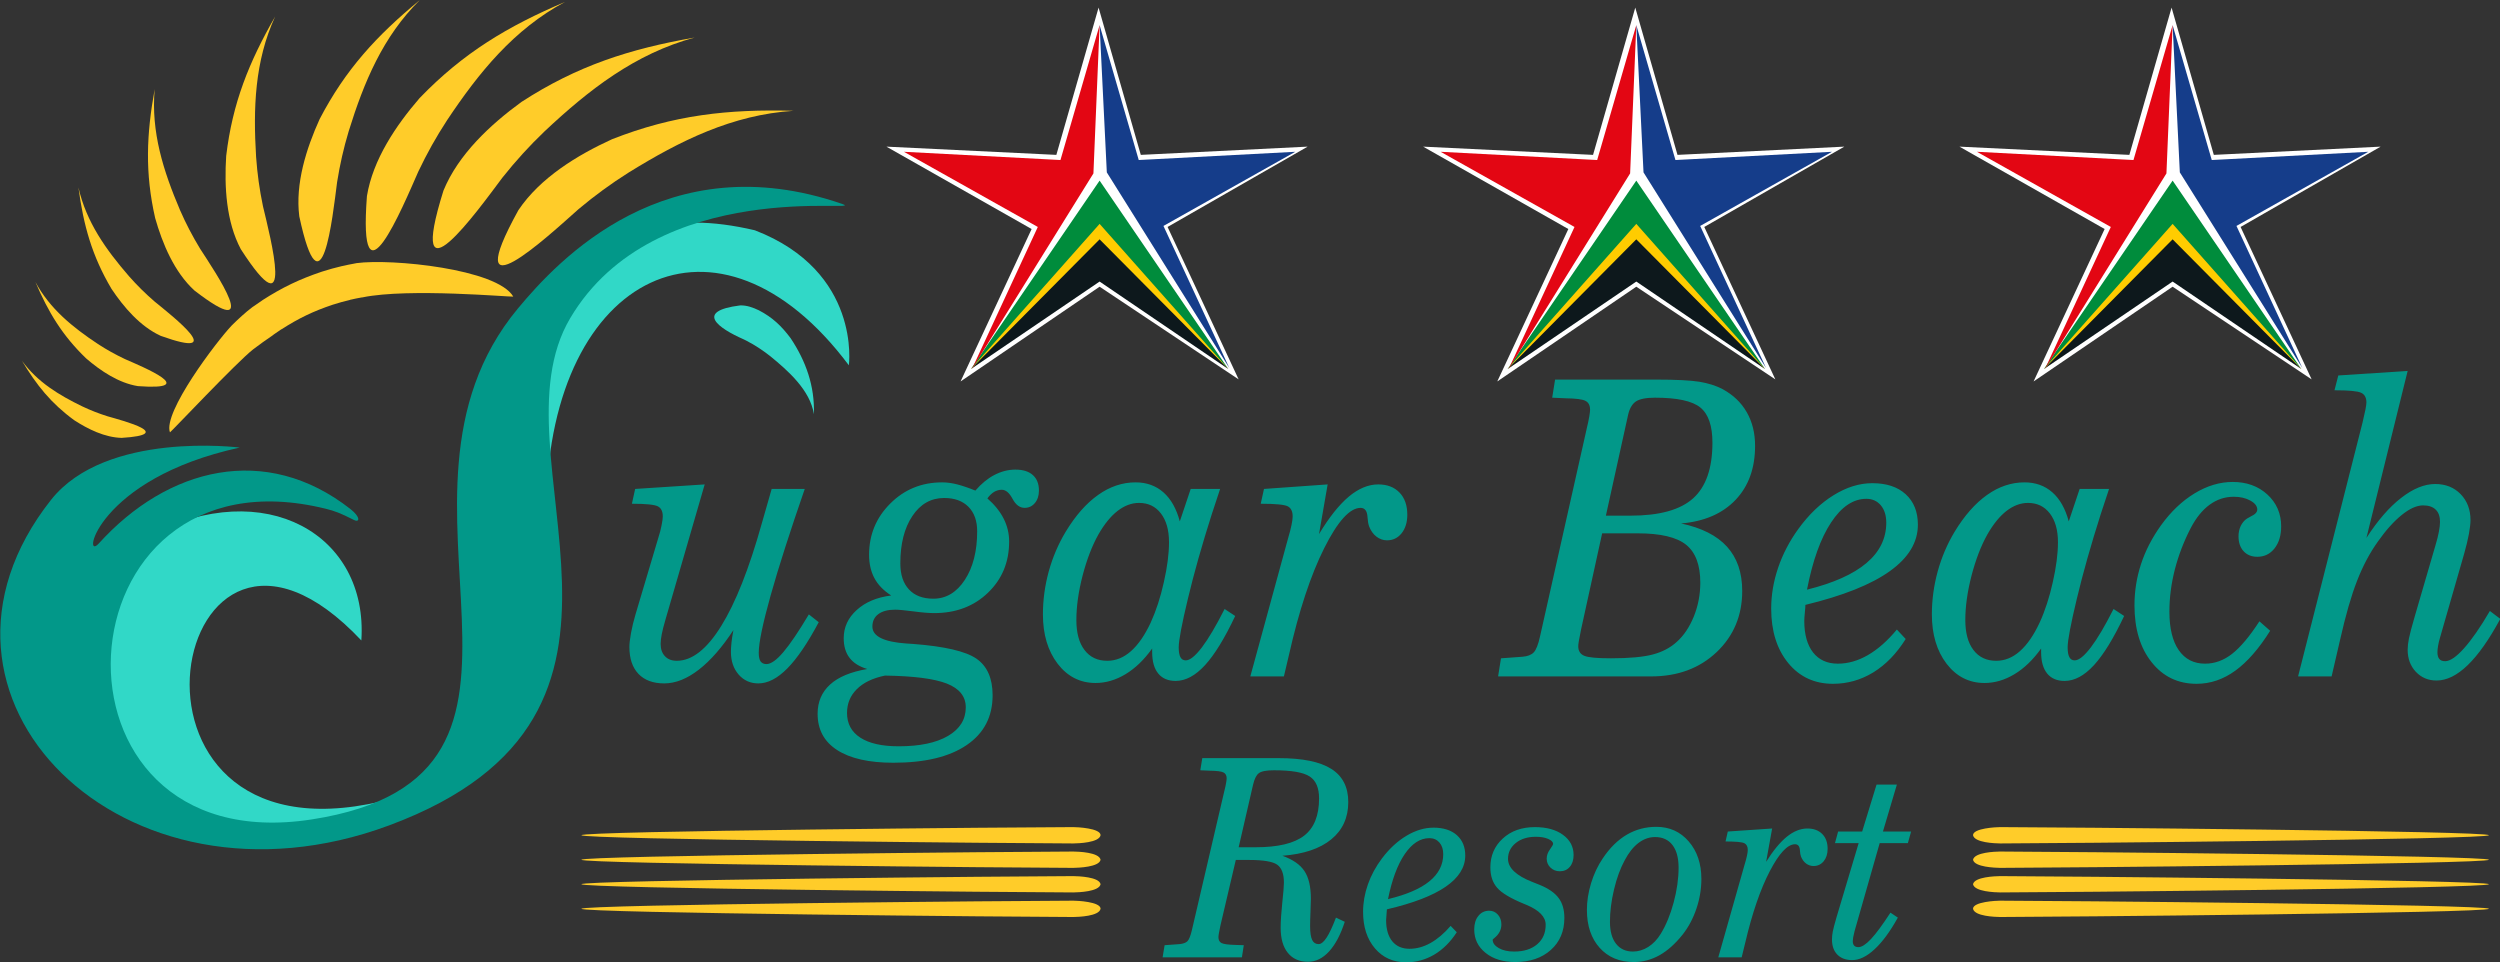
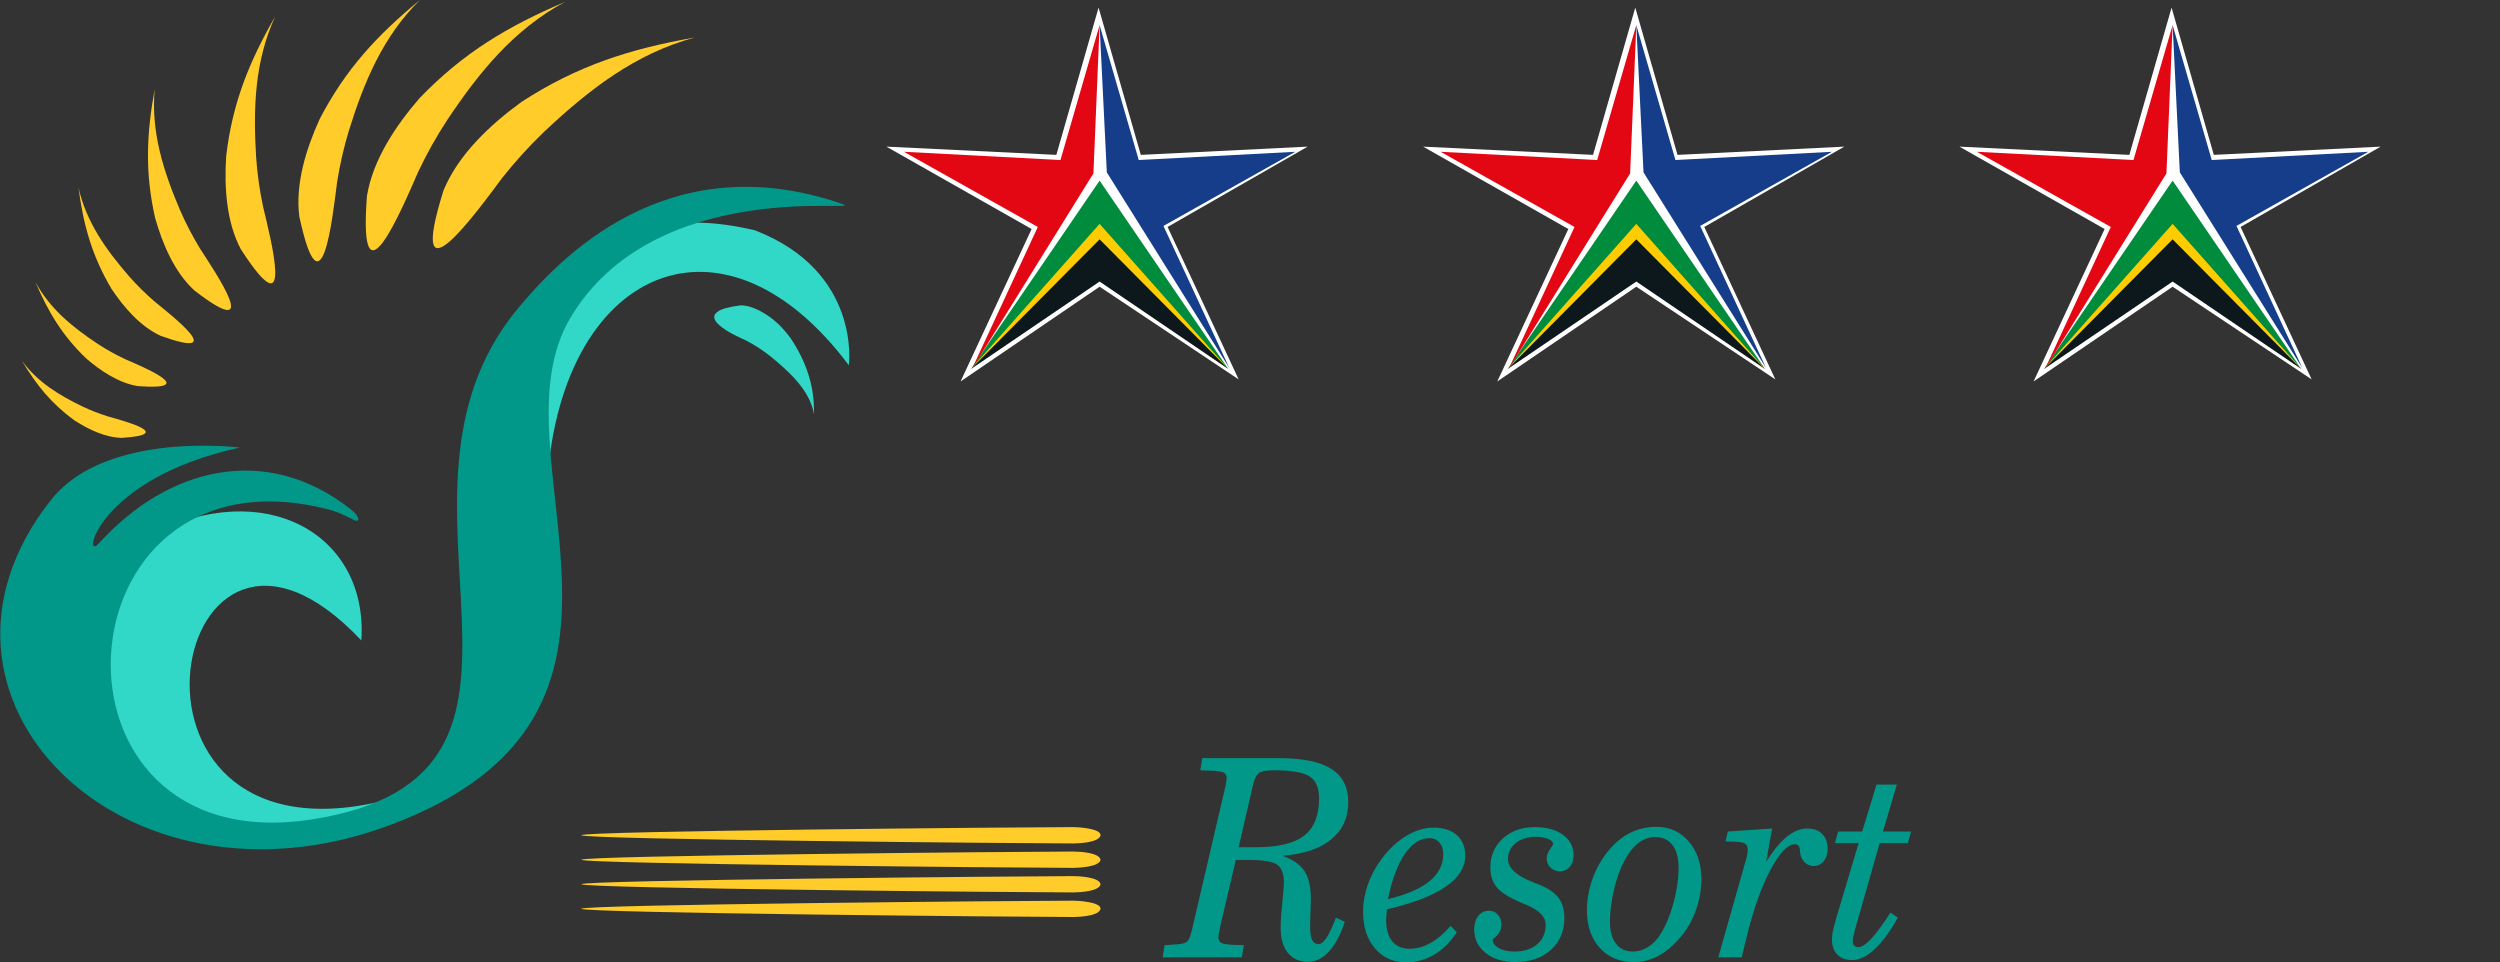
<svg xmlns="http://www.w3.org/2000/svg" xml:space="preserve" width="200px" height="77px" version="1.1" style="shape-rendering:geometricPrecision; text-rendering:geometricPrecision; image-rendering:optimizeQuality; fill-rule:evenodd; clip-rule:evenodd" viewBox="0 0 200 77">
  <rect x="0" y="0" width="200" height="77" fill="#333333" stroke="none" />
  <defs>
    <style type="text/css">
   
    .fil3 {fill:none}
    .fil9 {fill:#008C3C}
    .fil1 {fill:#029889}
    .fil10 {fill:#0D181C}
    .fil11 {fill:#153D8A}
    .fil0 {fill:#31D8C7}
    .fil12 {fill:#E30613}
    .fil8 {fill:#FFCC00}
    .fil7 {fill:white}
    .fil6 {fill:#FFCC29;fill-rule:nonzero}
    .fil4 {fill:#FFCC29;fill-rule:nonzero}
    .fil5 {fill:#029889;fill-rule:nonzero}
    .fil2 {fill:#31D8C7;fill-rule:nonzero}
   
  </style>
  </defs>
  <g id="Layer_x0020_1">
    <g id="_2882990177424">
      <g>
        <path class="fil0" d="M60.387 18.422c-27.772,-6.523 -10.644,41.167 -29.874,45.687 -23.339,5.486 -16.886,-29.106 -1.605,-12.873 0.564,-8.461 -7.691,-13.232 -17.014,-8.381 -5.895,3.068 -6.777,8.777 -6.028,14.244 2.054,14.99 33.011,11.711 33.691,-0.752 0.355,-6.515 4.044,-10.793 4.15,-16.091 0.367,-18.397 13.795,-24.941 24.202,-11.031 0,0 1.014,-7.511 -7.522,-10.803z" />
        <path class="fil1" d="M45.61 25.464c6.785,-11.484 24.08,-8.349 21.765,-9.149 -14.046,-4.853 -22.708,4.465 -25.953,8.376 -12.654,15.247 6.21,37.345 -16.484,40.863 -22.54,3.495 -20.665,-30.246 1.129,-24.852 0.708,0.175 1.172,0.347 2.258,0.9 0.435,0.221 0.557,-0.215 -0.293,-0.881 -6.775,-5.308 -14.627,-3.326 -20.137,2.766 -1.364,1.508 -0.175,-5.185 11.284,-7.681 0,0 -10.701,-1.378 -15.098,4.185 -12.436,15.733 5.742,33.949 27.049,26.04 24.135,-8.959 7.906,-29.442 14.48,-40.567z" />
        <g>
          <path class="fil2" d="M65.113 33.137c0.069,-2.246 -0.627,-4.223 -1.863,-6.082 -0.732,-0.976 -1.452,-1.667 -2.542,-2.231 -0.471,-0.224 -0.955,-0.402 -1.484,-0.393 -3.713,0.465 -1.715,1.842 0.246,2.706 0.072,0.034 0.143,0.069 0.214,0.104 0.715,0.368 1.289,0.75 1.922,1.242 1.429,1.163 3.213,2.735 3.507,4.654z" />
        </g>
        <path class="fil3" d="M57.225 25.186c4.179,0.191 6.99,4.182 7.602,7.997" />
        <g>
-           <path class="fil4" d="M28.521 21.051c-0.027,0.004 -0.053,0.011 -0.079,0.017 -0.361,0.064 -0.72,0.138 -1.076,0.221 -0.001,-0.001 -0.001,-0.003 -0.001,-0.004 -0.547,0.129 -1.069,0.274 -1.604,0.445 -1.8,0.602 -3.173,1.265 -4.771,2.289 0.001,0.001 0.001,0.003 0.002,0.004 -0.244,0.159 -0.485,0.325 -0.722,0.495 -0.022,0.013 -0.043,0.026 -0.064,0.041 -0.57,0.426 -1.158,0.978 -1.663,1.474 -1.223,1.289 -5.527,6.964 -4.947,8.556 0.079,-0.019 5.321,-5.594 6.653,-6.639 0.539,-0.417 1.035,-0.753 1.586,-1.137 0.017,-0.013 0.034,-0.027 0.05,-0.043 0.205,-0.148 0.414,-0.291 0.626,-0.43 0.001,0.003 0.002,0.005 0.004,0.007 1.374,-0.882 2.553,-1.452 4.102,-1.969 0.461,-0.148 0.909,-0.272 1.38,-0.383 -0.001,-0.002 -0.001,-0.005 -0.002,-0.007 0.308,-0.072 0.618,-0.136 0.93,-0.191 0.023,0 0.047,-0.002 0.07,-0.006 3.687,-0.766 11.933,-0.01 12.067,-0.063 -1.289,-2.217 -9.755,-3.056 -12.541,-2.677z" />
-         </g>
+           </g>
        <path class="fil3" d="M13.597 34.59c6.884,-12.838 17.54,-14.303 27.465,-10.862" />
        <line class="fil3" x1="30.637" y1="-0.008" x2="30.854" y2="19.321" />
        <g>
-           <path class="fil4" d="M63.494 8.864c-5.249,-0.143 -9.595,0.332 -14.535,2.276 -2.776,1.271 -5.753,3.085 -7.489,5.676 -4.846,8.783 2.363,2.092 4.816,-0.087 1.311,-1.097 2.556,-2.008 4,-2.922 4.119,-2.548 8.305,-4.631 13.208,-4.943z" />
-         </g>
+           </g>
        <path class="fil3" d="M39.867 20.869c5.759,-7.397 12.489,-10.88 23.653,-11.624" />
        <g>
          <path class="fil4" d="M55.578 3.001c-5.2,0.911 -9.385,2.25 -13.861,5.154 -2.481,1.808 -5.05,4.192 -6.24,7.092 -3.014,9.623 2.746,1.588 4.726,-1.05 1.072,-1.344 2.115,-2.491 3.354,-3.681 3.548,-3.334 7.253,-6.225 12.021,-7.515z" />
        </g>
        <path class="fil3" d="M34.71 19.56c4.191,-8.44 10.122,-13.219 20.969,-16.188" />
        <g>
          <path class="fil4" d="M33.58 0.01c-3.428,2.823 -5.937,5.538 -8.009,9.519 -1.067,2.353 -1.959,5.162 -1.628,7.778 1.784,8.293 2.669,0.024 3.024,-2.728 0.228,-1.428 0.516,-2.7 0.93,-4.084 1.214,-3.912 2.728,-7.564 5.683,-10.485z" />
        </g>
        <path class="fil3" d="M25.17 20.782c-0.431,-7.915 1.929,-13.872 8.638,-20.543" />
        <g>
          <path class="fil4" d="M45.201 0.153c-4.581,1.946 -8.139,4.069 -11.63,7.691 -1.892,2.19 -3.743,4.927 -4.217,7.844 -0.715,9.48 2.861,0.872 4.116,-1.973 0.698,-1.463 1.411,-2.739 2.295,-4.096 2.547,-3.819 5.332,-7.264 9.436,-9.466z" />
        </g>
        <path class="fil3" d="M29.57 19.813c2.048,-8.645 6.475,-14.3 15.803,-19.342" />
        <g>
          <path class="fil4" d="M22.013 1.319c-2.098,3.662 -3.414,6.919 -3.918,11.156 -0.156,2.449 -0.004,5.247 1.17,7.461 4.375,6.772 2.381,-0.877 1.771,-3.443 -0.278,-1.345 -0.45,-2.573 -0.548,-3.943 -0.236,-3.885 -0.119,-7.641 1.525,-11.231z" />
        </g>
        <path class="fil3" d="M21.525 22.612c-3.046,-6.89 -2.952,-12.98 0.767,-21.166" />
        <g>
          <path class="fil4" d="M12.375 7.129c-0.656,3.625 -0.787,6.688 0.038,10.318 0.587,2.06 1.529,4.316 3.142,5.794 5.576,4.29 1.701,-1.416 0.45,-3.348 -0.622,-1.026 -1.122,-1.985 -1.603,-3.083 -1.33,-3.126 -2.331,-6.248 -2.027,-9.681z" />
        </g>
        <path class="fil3" d="M18.195 24.781c-4.518,-4.776 -6.22,-9.811 -5.554,-17.629" />
        <g>
          <path class="fil4" d="M6.275 14.999c0.403,3.017 1.076,5.46 2.644,8.108 0.984,1.472 2.297,3.008 3.94,3.762 5.474,1.963 0.979,-1.545 -0.494,-2.748 -0.749,-0.649 -1.386,-1.277 -2.042,-2.019 -1.838,-2.123 -3.417,-4.326 -4.048,-7.103z" />
        </g>
        <path class="fil3" d="M15.327 27.412c-4.765,-2.613 -7.38,-6.143 -8.836,-12.463" />
        <g>
          <path class="fil4" d="M2.83 22.554c1.03,2.412 2.153,4.285 4.065,6.122 1.156,0.995 2.6,1.967 4.138,2.214 4.997,0.368 0.457,-1.508 -1.044,-2.167 -0.771,-0.366 -1.444,-0.741 -2.16,-1.205 -2.016,-1.339 -3.834,-2.803 -4.999,-4.964z" />
        </g>
        <path class="fil3" d="M13.207 30.772c-4.558,-1.07 -7.543,-3.398 -10.209,-8.309" />
        <g>
          <path class="fil4" d="M1.755 28.861c1.161,1.942 2.337,3.411 4.185,4.758 1.104,0.716 2.451,1.379 3.794,1.411 4.313,-0.268 0.215,-1.342 -1.144,-1.731 -0.702,-0.223 -1.321,-0.465 -1.987,-0.778 -1.878,-0.909 -3.602,-1.949 -4.848,-3.66z" />
        </g>
        <path class="fil3" d="M11.578 34.676c-4.02,-0.384 -6.841,-2.026 -9.691,-5.912" />
      </g>
-       <path class="fil5" d="M58.674 50.407c-0.902,1.376 -1.823,2.434 -2.769,3.168 -0.942,0.729 -1.863,1.097 -2.765,1.097 -0.892,0 -1.578,-0.253 -2.064,-0.762 -0.485,-0.51 -0.725,-1.228 -0.725,-2.16 0,-0.258 0.044,-0.625 0.127,-1.096 0.089,-0.477 0.206,-0.976 0.363,-1.502l1.823 -6.123c0.118,-0.362 0.206,-0.702 0.265,-1.02 0.064,-0.317 0.093,-0.548 0.093,-0.696 0,-0.4 -0.127,-0.663 -0.392,-0.805 -0.265,-0.137 -0.956,-0.209 -2.078,-0.209l0.26 -1.184 5.563 -0.362 -3.147 10.848c-0.137,0.461 -0.23,0.839 -0.289,1.14 -0.059,0.302 -0.088,0.56 -0.088,0.773 0,0.417 0.117,0.746 0.348,0.987 0.225,0.241 0.544,0.362 0.946,0.362 1.216,0 2.402,-0.927 3.549,-2.779 1.152,-1.853 2.235,-4.588 3.25,-8.212l0.789 -2.757 2.647 0c-1.177,3.404 -2.088,6.238 -2.726,8.507 -0.637,2.27 -0.955,3.805 -0.955,4.605 0,0.323 0.053,0.554 0.152,0.691 0.103,0.137 0.254,0.208 0.465,0.208 0.358,0 0.809,-0.318 1.353,-0.959 0.544,-0.642 1.226,-1.65 2.039,-3.015l0.79 0.625c-0.883,1.661 -1.716,2.888 -2.505,3.689 -0.794,0.805 -1.564,1.206 -2.324,1.206 -0.642,0 -1.166,-0.236 -1.578,-0.707 -0.412,-0.472 -0.618,-1.08 -0.618,-1.826 0,-0.203 0.015,-0.444 0.044,-0.718 0.025,-0.268 0.079,-0.608 0.157,-1.014zm12.622 -2.768c-0.612,-0.395 -1.063,-0.855 -1.343,-1.387 -0.284,-0.532 -0.426,-1.151 -0.426,-1.869 0,-1.606 0.563,-2.971 1.696,-4.1 1.127,-1.129 2.514,-1.694 4.152,-1.694 0.372,0 0.769,0.055 1.191,0.159 0.421,0.11 0.912,0.274 1.465,0.499 0.471,-0.548 0.976,-0.965 1.52,-1.25 0.549,-0.285 1.108,-0.428 1.681,-0.428 0.603,0 1.069,0.143 1.393,0.434 0.328,0.29 0.49,0.707 0.49,1.244 0,0.405 -0.108,0.74 -0.324,0.997 -0.216,0.258 -0.49,0.384 -0.823,0.384 -0.388,0 -0.706,-0.241 -0.966,-0.723 -0.255,-0.483 -0.544,-0.724 -0.863,-0.724 -0.215,0 -0.421,0.06 -0.617,0.175 -0.192,0.121 -0.368,0.291 -0.53,0.516 0.584,0.515 1.02,1.058 1.309,1.633 0.289,0.581 0.431,1.184 0.431,1.814 0,1.65 -0.563,3.015 -1.696,4.101 -1.127,1.085 -2.563,1.628 -4.304,1.628 -0.411,0 -0.965,-0.044 -1.651,-0.137 -0.692,-0.088 -1.177,-0.137 -1.466,-0.137 -0.583,0 -1.034,0.12 -1.348,0.356 -0.319,0.236 -0.475,0.57 -0.475,0.997 0,0.773 0.906,1.228 2.725,1.354 0.221,0.011 0.392,0.022 0.52,0.033 2.524,0.192 4.22,0.587 5.078,1.179 0.862,0.597 1.294,1.573 1.294,2.932 0,1.711 -0.691,3.037 -2.074,3.98 -1.382,0.943 -3.338,1.414 -5.867,1.414 -1.951,0 -3.451,-0.34 -4.495,-1.014 -1.044,-0.674 -1.564,-1.639 -1.564,-2.905 0,-0.954 0.334,-1.732 0.995,-2.335 0.667,-0.609 1.662,-1.02 2.981,-1.244 -0.628,-0.187 -1.103,-0.477 -1.417,-0.889 -0.314,-0.405 -0.471,-0.931 -0.471,-1.573 0,-0.877 0.344,-1.628 1.035,-2.253 0.686,-0.63 1.608,-1.019 2.764,-1.167zm-0.5 6.408c-0.98,0.203 -1.73,0.564 -2.25,1.085 -0.524,0.521 -0.784,1.157 -0.784,1.902 0,0.861 0.353,1.518 1.064,1.979 0.711,0.46 1.73,0.691 3.064,0.691 1.686,0 2.999,-0.274 3.95,-0.828 0.946,-0.554 1.422,-1.316 1.422,-2.291 0,-0.866 -0.505,-1.497 -1.51,-1.897 -1.005,-0.395 -2.657,-0.608 -4.956,-0.641zm1.231 -8.973c0,0.899 0.23,1.589 0.691,2.083 0.456,0.493 1.108,0.739 1.951,0.739 1.024,0 1.863,-0.504 2.519,-1.507 0.657,-1.008 0.986,-2.302 0.986,-3.886 0,-0.833 -0.231,-1.486 -0.696,-1.957 -0.466,-0.472 -1.113,-0.707 -1.946,-0.707 -1.054,0 -1.902,0.482 -2.545,1.447 -0.642,0.959 -0.96,2.225 -0.96,3.788zm20.146 6.808c-0.642,0.899 -1.353,1.584 -2.127,2.05 -0.78,0.471 -1.579,0.707 -2.402,0.707 -1.235,0 -2.245,-0.516 -3.034,-1.541 -0.784,-1.03 -1.177,-2.346 -1.177,-3.946 0,-1.157 0.157,-2.302 0.466,-3.437 0.314,-1.135 0.765,-2.193 1.358,-3.179 0.779,-1.283 1.637,-2.264 2.588,-2.938 0.946,-0.675 1.951,-1.009 3,-1.009 0.882,0 1.627,0.269 2.23,0.8 0.603,0.532 1.039,1.31 1.309,2.324l0.872 -2.598 2.353 0 -0.671 2.034c-0.775,2.434 -1.412,4.676 -1.902,6.731 -0.495,2.056 -0.74,3.36 -0.74,3.903 0,0.356 0.044,0.619 0.137,0.789 0.088,0.17 0.23,0.258 0.422,0.258 0.338,0 0.764,-0.345 1.294,-1.036 0.524,-0.691 1.132,-1.716 1.818,-3.075l0.848 0.559c-0.843,1.787 -1.647,3.097 -2.416,3.936 -0.77,0.838 -1.554,1.26 -2.348,1.26 -0.603,0 -1.069,-0.197 -1.392,-0.592 -0.324,-0.394 -0.486,-0.964 -0.486,-1.71l0 -0.29zm-6.063 -2.281c0,1.031 0.215,1.831 0.652,2.401 0.436,0.576 1.044,0.861 1.818,0.861 0.691,0 1.324,-0.258 1.902,-0.773 0.579,-0.515 1.103,-1.272 1.574,-2.28 0.431,-0.943 0.784,-2.023 1.053,-3.24 0.275,-1.211 0.412,-2.275 0.412,-3.19 0,-0.97 -0.215,-1.743 -0.647,-2.302 -0.431,-0.565 -1.014,-0.845 -1.75,-0.845 -0.593,0 -1.166,0.214 -1.72,0.642 -0.549,0.427 -1.059,1.058 -1.53,1.88 -0.514,0.921 -0.936,2.023 -1.269,3.305 -0.329,1.277 -0.495,2.461 -0.495,3.541zm13.916 4.512l3.029 -11.079c0.123,-0.416 0.216,-0.772 0.27,-1.052 0.059,-0.285 0.088,-0.51 0.088,-0.669 0,-0.4 -0.127,-0.663 -0.387,-0.805 -0.26,-0.137 -0.981,-0.209 -2.167,-0.209l0.26 -1.184 5.093 -0.362 -0.691 3.975c0.804,-1.338 1.598,-2.336 2.377,-2.993 0.78,-0.653 1.569,-0.982 2.363,-0.982 0.716,0 1.284,0.22 1.701,0.653 0.417,0.433 0.622,1.025 0.622,1.776 0,0.603 -0.152,1.091 -0.451,1.474 -0.303,0.378 -0.691,0.57 -1.171,0.57 -0.304,0 -0.588,-0.098 -0.848,-0.296 -0.255,-0.197 -0.451,-0.471 -0.588,-0.827 -0.064,-0.181 -0.108,-0.439 -0.128,-0.768 -0.029,-0.46 -0.211,-0.696 -0.544,-0.707 -0.872,0 -1.843,1.08 -2.921,3.234 -1.079,2.154 -2.015,4.988 -2.809,8.502l-0.412 1.749 -2.686 0zm30.999 -11.446l-2.853 0 -1.681 7.669c-0.088,0.422 -0.147,0.729 -0.182,0.932 -0.034,0.202 -0.049,0.35 -0.049,0.433 0,0.378 0.162,0.63 0.481,0.762 0.323,0.137 1.034,0.202 2.132,0.202 1.476,0 2.593,-0.104 3.353,-0.307 0.76,-0.202 1.402,-0.537 1.917,-1.008 0.563,-0.504 1.019,-1.184 1.367,-2.039 0.343,-0.855 0.515,-1.754 0.515,-2.697 0,-1.409 -0.378,-2.423 -1.132,-3.031 -0.76,-0.609 -2.044,-0.916 -3.868,-0.916zm-0.789 -9.422l-1.765 8.008 1.966 0c2.313,0 3.985,-0.46 5.014,-1.387 1.03,-0.926 1.544,-2.412 1.544,-4.456 0,-1.349 -0.323,-2.286 -0.97,-2.812 -0.642,-0.521 -1.853,-0.784 -3.623,-0.784 -0.725,0 -1.24,0.104 -1.544,0.312 -0.299,0.209 -0.509,0.581 -0.622,1.119zm2.255 -2.878c1.598,0 2.754,0.06 3.47,0.175 0.711,0.121 1.324,0.313 1.833,0.581 0.853,0.461 1.5,1.075 1.946,1.853 0.447,0.778 0.667,1.672 0.667,2.691 0,1.787 -0.519,3.229 -1.564,4.325 -1.044,1.097 -2.499,1.727 -4.357,1.886 1.642,0.345 2.867,0.965 3.676,1.858 0.809,0.894 1.216,2.072 1.216,3.536 0,1.973 -0.682,3.601 -2.049,4.9 -1.368,1.294 -3.113,1.941 -5.24,1.941l-12.24 0 0.23 -1.448 1.731 -0.126c0.402,-0.033 0.696,-0.148 0.887,-0.345 0.191,-0.197 0.363,-0.625 0.505,-1.277l3.759 -16.73c0.079,-0.318 0.138,-0.608 0.182,-0.866 0.044,-0.257 0.064,-0.438 0.064,-0.542 0,-0.346 -0.123,-0.581 -0.363,-0.707 -0.245,-0.132 -0.78,-0.198 -1.603,-0.209l-1.064 -0.049 0.231 -1.447 8.083 0zm19.965 20.753c-0.731,1.167 -1.593,2.055 -2.588,2.669 -0.995,0.609 -2.074,0.915 -3.231,0.915 -1.475,0 -2.666,-0.553 -3.578,-1.66 -0.907,-1.108 -1.363,-2.56 -1.363,-4.358 0,-1.091 0.187,-2.182 0.554,-3.267 0.368,-1.085 0.907,-2.121 1.618,-3.103 0.838,-1.156 1.779,-2.055 2.813,-2.696 1.035,-0.642 2.069,-0.965 3.103,-0.965 1.138,0 2.03,0.296 2.677,0.888 0.647,0.597 0.97,1.403 0.97,2.434 0,1.408 -0.75,2.647 -2.245,3.716 -1.5,1.074 -3.75,1.968 -6.754,2.697 0,0.115 -0.015,0.329 -0.045,0.625 -0.029,0.301 -0.044,0.521 -0.044,0.658 0,1.079 0.236,1.924 0.701,2.521 0.471,0.598 1.133,0.899 1.985,0.899 0.814,0 1.618,-0.23 2.412,-0.691 0.794,-0.46 1.564,-1.14 2.309,-2.039l0.706 0.757zm-7.897 -3.947c2.113,-0.526 3.701,-1.233 4.755,-2.127 1.059,-0.893 1.588,-1.968 1.588,-3.234 0,-0.575 -0.147,-1.036 -0.436,-1.387 -0.294,-0.345 -0.677,-0.52 -1.157,-0.52 -1.054,0 -1.995,0.635 -2.828,1.902 -0.834,1.266 -1.471,3.053 -1.922,5.366zm18.73 4.709c-0.642,0.899 -1.353,1.584 -2.127,2.05 -0.78,0.471 -1.579,0.707 -2.402,0.707 -1.236,0 -2.245,-0.516 -3.035,-1.541 -0.784,-1.03 -1.176,-2.346 -1.176,-3.946 0,-1.157 0.157,-2.302 0.466,-3.437 0.313,-1.135 0.764,-2.193 1.357,-3.179 0.78,-1.283 1.638,-2.264 2.589,-2.938 0.946,-0.675 1.95,-1.009 2.999,-1.009 0.883,0 1.628,0.269 2.231,0.8 0.603,0.532 1.039,1.31 1.309,2.324l0.872 -2.598 2.353 0 -0.672 2.034c-0.774,2.434 -1.411,4.676 -1.902,6.731 -0.495,2.056 -0.74,3.36 -0.74,3.903 0,0.356 0.044,0.619 0.138,0.789 0.088,0.17 0.23,0.258 0.421,0.258 0.338,0 0.765,-0.345 1.294,-1.036 0.525,-0.691 1.133,-1.716 1.819,-3.075l0.848 0.559c-0.843,1.787 -1.647,3.097 -2.417,3.936 -0.769,0.838 -1.554,1.26 -2.348,1.26 -0.603,0 -1.068,-0.197 -1.392,-0.592 -0.323,-0.394 -0.485,-0.964 -0.485,-1.71l0 -0.29zm-6.064 -2.281c0,1.031 0.216,1.831 0.652,2.401 0.437,0.576 1.044,0.861 1.819,0.861 0.691,0 1.323,-0.258 1.902,-0.773 0.578,-0.515 1.103,-1.272 1.573,-2.28 0.432,-0.943 0.785,-2.023 1.054,-3.24 0.275,-1.211 0.412,-2.275 0.412,-3.19 0,-0.97 -0.216,-1.743 -0.647,-2.302 -0.432,-0.565 -1.015,-0.845 -1.75,-0.845 -0.593,0 -1.167,0.214 -1.721,0.642 -0.549,0.427 -1.058,1.058 -1.529,1.88 -0.515,0.921 -0.936,2.023 -1.27,3.305 -0.328,1.277 -0.495,2.461 -0.495,3.541zm24.387 0.861c-0.892,1.425 -1.819,2.488 -2.784,3.19 -0.966,0.702 -2,1.052 -3.103,1.052 -1.481,0 -2.681,-0.575 -3.593,-1.726 -0.917,-1.151 -1.373,-2.664 -1.373,-4.55 0,-1.145 0.177,-2.247 0.525,-3.305 0.348,-1.064 0.877,-2.089 1.588,-3.086 0.794,-1.102 1.691,-1.957 2.691,-2.565 1,-0.609 2.02,-0.916 3.054,-0.916 1.117,0 2.044,0.334 2.779,1.009 0.73,0.674 1.098,1.524 1.098,2.538 0,0.729 -0.176,1.315 -0.529,1.765 -0.353,0.449 -0.814,0.674 -1.378,0.674 -0.46,0 -0.823,-0.148 -1.098,-0.444 -0.269,-0.291 -0.407,-0.691 -0.407,-1.195 0,-0.302 0.059,-0.576 0.177,-0.828 0.123,-0.252 0.284,-0.444 0.495,-0.586 0.069,-0.044 0.172,-0.099 0.314,-0.176 0.343,-0.159 0.514,-0.34 0.514,-0.548 0,-0.274 -0.186,-0.515 -0.553,-0.718 -0.368,-0.203 -0.809,-0.307 -1.324,-0.307 -0.711,0 -1.353,0.214 -1.931,0.636 -0.579,0.422 -1.084,1.041 -1.515,1.869 -0.554,1.069 -0.975,2.171 -1.269,3.305 -0.29,1.135 -0.437,2.264 -0.437,3.388 0,1.326 0.25,2.352 0.745,3.07 0.5,0.723 1.201,1.085 2.108,1.085 0.765,0 1.485,-0.258 2.152,-0.778 0.672,-0.521 1.402,-1.387 2.196,-2.61l0.858 0.757zm4.916 3.651l-2.681 0 5.123 -20.178 0.039 -0.159c0.201,-0.827 0.304,-1.348 0.304,-1.573 0,-0.389 -0.138,-0.647 -0.417,-0.778 -0.275,-0.137 -0.99,-0.203 -2.137,-0.203l0.304 -1.184 5.549 -0.362 -3.299 13.358c0.902,-1.397 1.823,-2.461 2.779,-3.201 0.951,-0.74 1.858,-1.112 2.72,-1.112 0.834,0 1.51,0.268 2.04,0.811 0.524,0.542 0.789,1.239 0.789,2.083 0,0.257 -0.044,0.625 -0.128,1.096 -0.088,0.471 -0.21,0.998 -0.377,1.573l-1.936 6.731c-0.069,0.225 -0.118,0.439 -0.152,0.642 -0.035,0.203 -0.054,0.378 -0.054,0.515 0,0.247 0.049,0.428 0.152,0.548 0.098,0.115 0.255,0.176 0.465,0.176 0.393,0 0.898,-0.346 1.51,-1.031 0.613,-0.685 1.304,-1.677 2.069,-2.987l0.833 0.63c-0.882,1.639 -1.75,2.872 -2.598,3.695 -0.853,0.827 -1.686,1.238 -2.5,1.238 -0.671,0 -1.225,-0.235 -1.662,-0.701 -0.436,-0.466 -0.651,-1.053 -0.651,-1.76 0,-0.257 0.034,-0.553 0.098,-0.888 0.068,-0.34 0.22,-0.921 0.46,-1.748l1.667 -5.718c0.127,-0.416 0.216,-0.778 0.274,-1.09 0.059,-0.313 0.089,-0.576 0.089,-0.79 0,-0.427 -0.113,-0.751 -0.343,-0.975 -0.231,-0.225 -0.564,-0.34 -1.005,-0.34 -0.51,0 -1.074,0.252 -1.701,0.756 -0.628,0.505 -1.27,1.212 -1.917,2.132 -0.652,0.91 -1.211,1.963 -1.671,3.152 -0.466,1.19 -0.917,2.763 -1.358,4.72l-0.677 2.922z" />
      <path class="fil5" d="M100.241 62.796l-1.148 4.985 1.349 0c1.796,0 3.09,-0.309 3.889,-0.928 0.796,-0.614 1.195,-1.611 1.195,-2.979 0,-0.843 -0.249,-1.428 -0.751,-1.755 -0.498,-0.331 -1.455,-0.497 -2.861,-0.497 -0.601,0 -1.004,0.077 -1.206,0.232 -0.204,0.154 -0.358,0.467 -0.467,0.942zm2.062 -2.145c1.895,0 3.298,0.287 4.203,0.861 0.905,0.574 1.356,1.46 1.356,2.652 0,1.247 -0.454,2.244 -1.363,2.987 -0.908,0.744 -2.209,1.181 -3.906,1.31 0.837,0.302 1.424,0.71 1.766,1.229 0.341,0.515 0.512,1.254 0.512,2.218 0,0.188 -0.011,0.523 -0.031,1.008 -0.021,0.486 -0.031,0.879 -0.031,1.181 0,0.5 0.055,0.865 0.161,1.093 0.105,0.224 0.28,0.338 0.519,0.338 0.201,0 0.413,-0.173 0.642,-0.522 0.225,-0.346 0.474,-0.879 0.747,-1.597l0.704 0.335c-0.335,1.034 -0.755,1.825 -1.257,2.373 -0.505,0.548 -1.065,0.824 -1.68,0.824 -0.693,0 -1.232,-0.236 -1.615,-0.71 -0.386,-0.475 -0.577,-1.144 -0.577,-2.005 0,-0.537 0.045,-1.21 0.13,-2.016 0.089,-0.802 0.13,-1.339 0.13,-1.604 0,-0.688 -0.174,-1.163 -0.526,-1.424 -0.348,-0.257 -1.106,-0.386 -2.274,-0.386l-1.048 0 -1.233 5.257c-0.058,0.283 -0.099,0.489 -0.123,0.625 -0.024,0.136 -0.034,0.236 -0.034,0.291 0,0.232 0.082,0.39 0.249,0.475 0.167,0.084 0.536,0.136 1.11,0.15l0.669 0.022 -0.15 0.972 -6.344 0 0.16 -0.972 1.205 -0.088c0.28,-0.029 0.485,-0.103 0.615,-0.224 0.13,-0.125 0.246,-0.412 0.355,-0.861l2.619 -11.228c0.055,-0.213 0.096,-0.408 0.126,-0.581 0.028,-0.173 0.045,-0.294 0.045,-0.364 0,-0.232 -0.086,-0.39 -0.256,-0.475 -0.171,-0.088 -0.54,-0.132 -1.113,-0.14l-0.741 -0.033 0.16 -0.971 6.119 0zm14.239 13.928c-0.509,0.784 -1.11,1.38 -1.803,1.792 -0.694,0.408 -1.445,0.614 -2.25,0.614 -1.028,0 -1.858,-0.372 -2.493,-1.115 -0.632,-0.743 -0.949,-1.718 -0.949,-2.924 0,-0.732 0.129,-1.465 0.385,-2.193 0.257,-0.728 0.632,-1.424 1.127,-2.082 0.584,-0.776 1.24,-1.38 1.96,-1.81 0.721,-0.431 1.441,-0.648 2.162,-0.648 0.792,0 1.413,0.199 1.864,0.596 0.451,0.401 0.676,0.942 0.676,1.634 0,0.945 -0.522,1.777 -1.564,2.494 -1.045,0.721 -2.612,1.321 -4.705,1.81 0,0.077 -0.01,0.221 -0.031,0.419 -0.02,0.203 -0.031,0.35 -0.031,0.442 0,0.725 0.164,1.291 0.489,1.692 0.328,0.401 0.788,0.603 1.383,0.603 0.566,0 1.126,-0.154 1.68,-0.463 0.553,-0.309 1.089,-0.765 1.608,-1.369l0.492 0.508zm-5.501 -2.649c1.471,-0.353 2.578,-0.827 3.312,-1.427 0.737,-0.6 1.106,-1.321 1.106,-2.171 0,-0.386 -0.102,-0.695 -0.304,-0.93 -0.205,-0.232 -0.471,-0.35 -0.806,-0.35 -0.734,0 -1.389,0.427 -1.97,1.277 -0.58,0.85 -1.024,2.049 -1.338,3.601zm10.178 5.033c-0.973,0 -1.765,-0.243 -2.369,-0.728 -0.608,-0.486 -0.912,-1.112 -0.912,-1.88 0,-0.445 0.109,-0.806 0.331,-1.082 0.219,-0.276 0.506,-0.416 0.861,-0.416 0.28,0 0.512,0.103 0.7,0.313 0.188,0.21 0.28,0.471 0.28,0.787 0,0.423 -0.188,0.788 -0.567,1.089 -0.086,0.07 -0.13,0.114 -0.13,0.129 0,0.258 0.161,0.482 0.485,0.67 0.324,0.187 0.734,0.279 1.236,0.279 0.772,0 1.386,-0.195 1.84,-0.581 0.455,-0.39 0.68,-0.909 0.68,-1.564 0,-0.632 -0.516,-1.166 -1.55,-1.596 -0.089,-0.037 -0.147,-0.059 -0.181,-0.074 -1.083,-0.445 -1.8,-0.875 -2.158,-1.295 -0.359,-0.415 -0.536,-0.956 -0.536,-1.626 0,-0.931 0.331,-1.703 0.997,-2.31 0.662,-0.607 1.519,-0.909 2.568,-0.909 0.935,0 1.683,0.206 2.246,0.618 0.564,0.412 0.847,0.949 0.847,1.612 0,0.393 -0.099,0.71 -0.3,0.945 -0.198,0.239 -0.468,0.357 -0.799,0.357 -0.294,0 -0.543,-0.096 -0.748,-0.291 -0.202,-0.195 -0.304,-0.434 -0.304,-0.721 0,-0.246 0.085,-0.489 0.256,-0.728 0.171,-0.243 0.256,-0.39 0.256,-0.449 0,-0.151 -0.13,-0.283 -0.389,-0.397 -0.26,-0.114 -0.591,-0.173 -0.99,-0.173 -0.659,0 -1.195,0.165 -1.609,0.5 -0.413,0.335 -0.618,0.758 -0.618,1.266 0,0.721 0.646,1.335 1.933,1.843 0.273,0.11 0.481,0.191 0.628,0.25 0.693,0.287 1.188,0.636 1.492,1.045 0.304,0.408 0.455,0.938 0.455,1.582 0,1.063 -0.359,1.92 -1.079,2.564 -0.721,0.647 -1.674,0.971 -2.852,0.971zm5.733 -4.168c0,-0.699 0.113,-1.413 0.335,-2.145 0.225,-0.732 0.536,-1.394 0.936,-1.983 0.56,-0.839 1.201,-1.468 1.919,-1.891 0.717,-0.419 1.505,-0.629 2.366,-0.629 1.055,0 1.919,0.39 2.591,1.17 0.673,0.78 1.011,1.777 1.011,2.998 0,0.806 -0.133,1.597 -0.396,2.377 -0.263,0.78 -0.628,1.468 -1.096,2.064 -0.587,0.739 -1.202,1.291 -1.851,1.659 -0.649,0.364 -1.335,0.548 -2.062,0.548 -1.14,0 -2.052,-0.379 -2.732,-1.137 -0.679,-0.758 -1.021,-1.769 -1.021,-3.031zm1.844 0.949c0,0.754 0.161,1.339 0.485,1.755 0.324,0.415 0.775,0.625 1.356,0.625 0.426,0 0.833,-0.125 1.225,-0.371 0.39,-0.247 0.721,-0.596 0.994,-1.042 0.427,-0.695 0.772,-1.534 1.035,-2.508 0.263,-0.979 0.396,-1.91 0.396,-2.793 0,-0.783 -0.164,-1.387 -0.492,-1.81 -0.324,-0.423 -0.789,-0.636 -1.39,-0.636 -0.471,0 -0.918,0.158 -1.335,0.478 -0.416,0.32 -0.785,0.787 -1.103,1.398 -0.348,0.64 -0.628,1.413 -0.846,2.321 -0.216,0.909 -0.325,1.77 -0.325,2.583zm8.666 2.844l2.11 -7.435c0.086,-0.28 0.151,-0.519 0.188,-0.707 0.041,-0.191 0.062,-0.342 0.062,-0.448 0,-0.269 -0.089,-0.445 -0.27,-0.541 -0.181,-0.092 -0.683,-0.14 -1.509,-0.14l0.181 -0.795 3.547 -0.242 -0.481 2.667c0.56,-0.898 1.113,-1.567 1.656,-2.009 0.543,-0.438 1.093,-0.658 1.646,-0.658 0.498,0 0.894,0.147 1.185,0.437 0.29,0.291 0.433,0.688 0.433,1.192 0,0.405 -0.106,0.732 -0.314,0.99 -0.212,0.254 -0.481,0.383 -0.816,0.383 -0.212,0 -0.41,-0.067 -0.591,-0.199 -0.177,-0.133 -0.314,-0.317 -0.409,-0.556 -0.045,-0.121 -0.076,-0.294 -0.089,-0.515 -0.021,-0.309 -0.147,-0.467 -0.379,-0.474 -0.608,0 -1.284,0.724 -2.035,2.17 -0.751,1.446 -1.404,3.348 -1.957,5.706l-0.287 1.174 -1.871 0zm10.899 -2.079c-0.047,0.18 -0.082,0.339 -0.106,0.475 -0.023,0.136 -0.034,0.239 -0.034,0.301 0,0.159 0.038,0.28 0.11,0.361 0.075,0.084 0.187,0.125 0.341,0.125 0.266,0 0.601,-0.217 1.007,-0.648 0.403,-0.43 0.922,-1.133 1.557,-2.111l0.591 0.397c-0.608,1.1 -1.226,1.943 -1.854,2.524 -0.625,0.585 -1.226,0.875 -1.803,0.875 -0.498,0 -0.894,-0.147 -1.181,-0.437 -0.287,-0.291 -0.43,-0.696 -0.43,-1.214 0,-0.192 0.02,-0.405 0.064,-0.637 0.045,-0.228 0.144,-0.607 0.297,-1.133l1.773 -5.938 -1.895 0 0.252 -0.927 1.923 0 1.15 -3.752 1.626 0 -1.114 3.752 2.254 0 -0.259 0.927 -2.254 0 -2.015 7.06z" />
      <g>
-         <path class="fil6" d="M157.842 66.817c0.118,0.603 1.769,0.652 2.169,0.659 3.676,0 39.099,-0.321 39.099,-0.659 0,-0.339 -35.423,-0.648 -39.099,-0.648 -0.302,0 -2.169,0.085 -2.169,0.648zm0 5.885c0.118,0.603 1.769,0.652 2.169,0.659 3.676,0 39.099,-0.321 39.099,-0.659 0,-0.339 -35.423,-0.648 -39.099,-0.648 -0.302,0 -2.169,0.085 -2.169,0.648zm0 -1.966c0.118,0.603 1.769,0.652 2.169,0.659 3.676,0 39.099,-0.32 39.099,-0.659 0,-0.327 -35.424,-0.647 -39.099,-0.647 -0.393,0.007 -2.05,0.058 -2.169,0.647zm0 -1.954c0.119,0.59 1.776,0.64 2.169,0.648 3.675,0 39.099,-0.321 39.099,-0.648 0,-0.338 -35.423,-0.659 -39.099,-0.659 -0.4,0.007 -2.051,0.056 -2.169,0.659z" />
-       </g>
+         </g>
      <line class="fil3" x1="157.842" y1="69.765" x2="199.11" y2="69.765" />
      <g>
        <path class="fil6" d="M88.047 66.817c-0.118,0.603 -1.78,0.652 -2.182,0.659 -3.7,0 -39.351,-0.321 -39.351,-0.659 0,-0.339 35.651,-0.648 39.351,-0.648 0.303,0 2.182,0.085 2.182,0.648zm0 5.885c-0.119,0.603 -1.78,0.652 -2.182,0.659 -3.7,0 -39.351,-0.321 -39.351,-0.659 0,-0.339 35.651,-0.648 39.351,-0.648 0.303,0 2.182,0.085 2.182,0.648zm0 -1.966c-0.118,0.603 -1.78,0.652 -2.182,0.659 -3.7,0 -39.351,-0.32 -39.351,-0.659 0,-0.327 35.652,-0.647 39.351,-0.647 0.395,0.007 2.063,0.058 2.182,0.647zm0 -1.954c-0.119,0.59 -1.787,0.64 -2.182,0.648 -3.699,0 -39.351,-0.321 -39.351,-0.648 0,-0.338 35.651,-0.659 39.351,-0.659 0.402,0.007 2.064,0.056 2.182,0.659z" />
      </g>
      <line class="fil3" x1="88.047" y1="69.765" x2="46.514" y2="69.765" />
      <g>
        <g>
          <polygon class="fil7" points="87.968,22.936 76.845,30.516 82.53,18.322 70.913,11.731 84.508,12.39 87.886,0.608 91.264,12.39 104.611,11.731 93.406,18.157 99.091,30.351 " />
          <polygon class="fil7" points="98.267,29.527 87.968,22.524 77.669,29.527 82.942,18.157 72.231,12.143 84.755,12.802 87.886,1.926 91.099,12.802 103.622,12.143 93.076,18.075 " />
          <polygon class="fil8" points="98.267,29.527 87.968,20.464 77.669,29.527 87.968,16.839 " />
          <polygon class="fil9" points="98.267,29.527 87.968,17.91 77.669,29.527 87.968,14.449 " />
          <polygon class="fil10" points="98.267,29.527 87.968,22.524 77.669,29.527 87.968,19.146 " />
          <polygon class="fil11" points="88.545,13.79 87.968,2.008 91.099,12.802 103.622,12.143 93.076,18.075 98.349,29.444 " />
          <polygon class="fil12" points="87.968,2.008 87.474,13.873 77.752,29.527 83.025,18.157 72.314,12.143 84.837,12.802 " />
        </g>
      </g>
      <g>
        <g>
          <polygon class="fil7" points="130.904,22.936 119.782,30.516 125.467,18.322 113.85,11.731 127.444,12.39 130.822,0.608 134.2,12.39 147.547,11.731 136.342,18.157 142.027,30.351 " />
          <polygon class="fil7" points="141.203,29.527 130.904,22.524 120.606,29.527 125.879,18.157 115.168,12.143 127.691,12.802 130.822,1.926 134.035,12.802 146.559,12.143 136.013,18.075 " />
          <polygon class="fil8" points="141.203,29.527 130.904,20.464 120.606,29.527 130.904,16.839 " />
          <polygon class="fil9" points="141.203,29.527 130.904,17.91 120.606,29.527 130.904,14.449 " />
          <polygon class="fil10" points="141.203,29.527 130.904,22.524 120.606,29.527 130.904,19.146 " />
          <polygon class="fil11" points="131.481,13.79 130.904,2.008 134.035,12.802 146.559,12.143 136.013,18.075 141.286,29.444 " />
          <polygon class="fil12" points="130.904,2.008 130.41,13.873 120.688,29.527 125.961,18.157 115.25,12.143 127.774,12.802 " />
        </g>
      </g>
      <g>
        <g>
          <polygon class="fil7" points="173.809,22.936 162.686,30.516 168.371,18.322 156.754,11.731 170.349,12.39 173.727,0.608 177.105,12.39 190.452,11.731 179.247,18.157 184.932,30.351 " />
          <polygon class="fil7" points="184.108,29.527 173.809,22.524 163.51,29.527 168.783,18.157 158.072,12.143 170.596,12.802 173.727,1.926 176.94,12.802 189.463,12.143 178.917,18.075 " />
          <polygon class="fil8" points="184.108,29.527 173.809,20.464 163.51,29.527 173.809,16.839 " />
          <polygon class="fil9" points="184.108,29.527 173.809,17.91 163.51,29.527 173.809,14.449 " />
          <polygon class="fil10" points="184.108,29.527 173.809,22.524 163.51,29.527 173.809,19.146 " />
          <polygon class="fil11" points="174.386,13.79 173.809,2.008 176.94,12.802 189.463,12.143 178.917,18.075 184.19,29.444 " />
          <polygon class="fil12" points="173.809,2.008 173.315,13.873 163.593,29.527 168.866,18.157 158.155,12.143 170.678,12.802 " />
        </g>
      </g>
    </g>
  </g>
</svg>